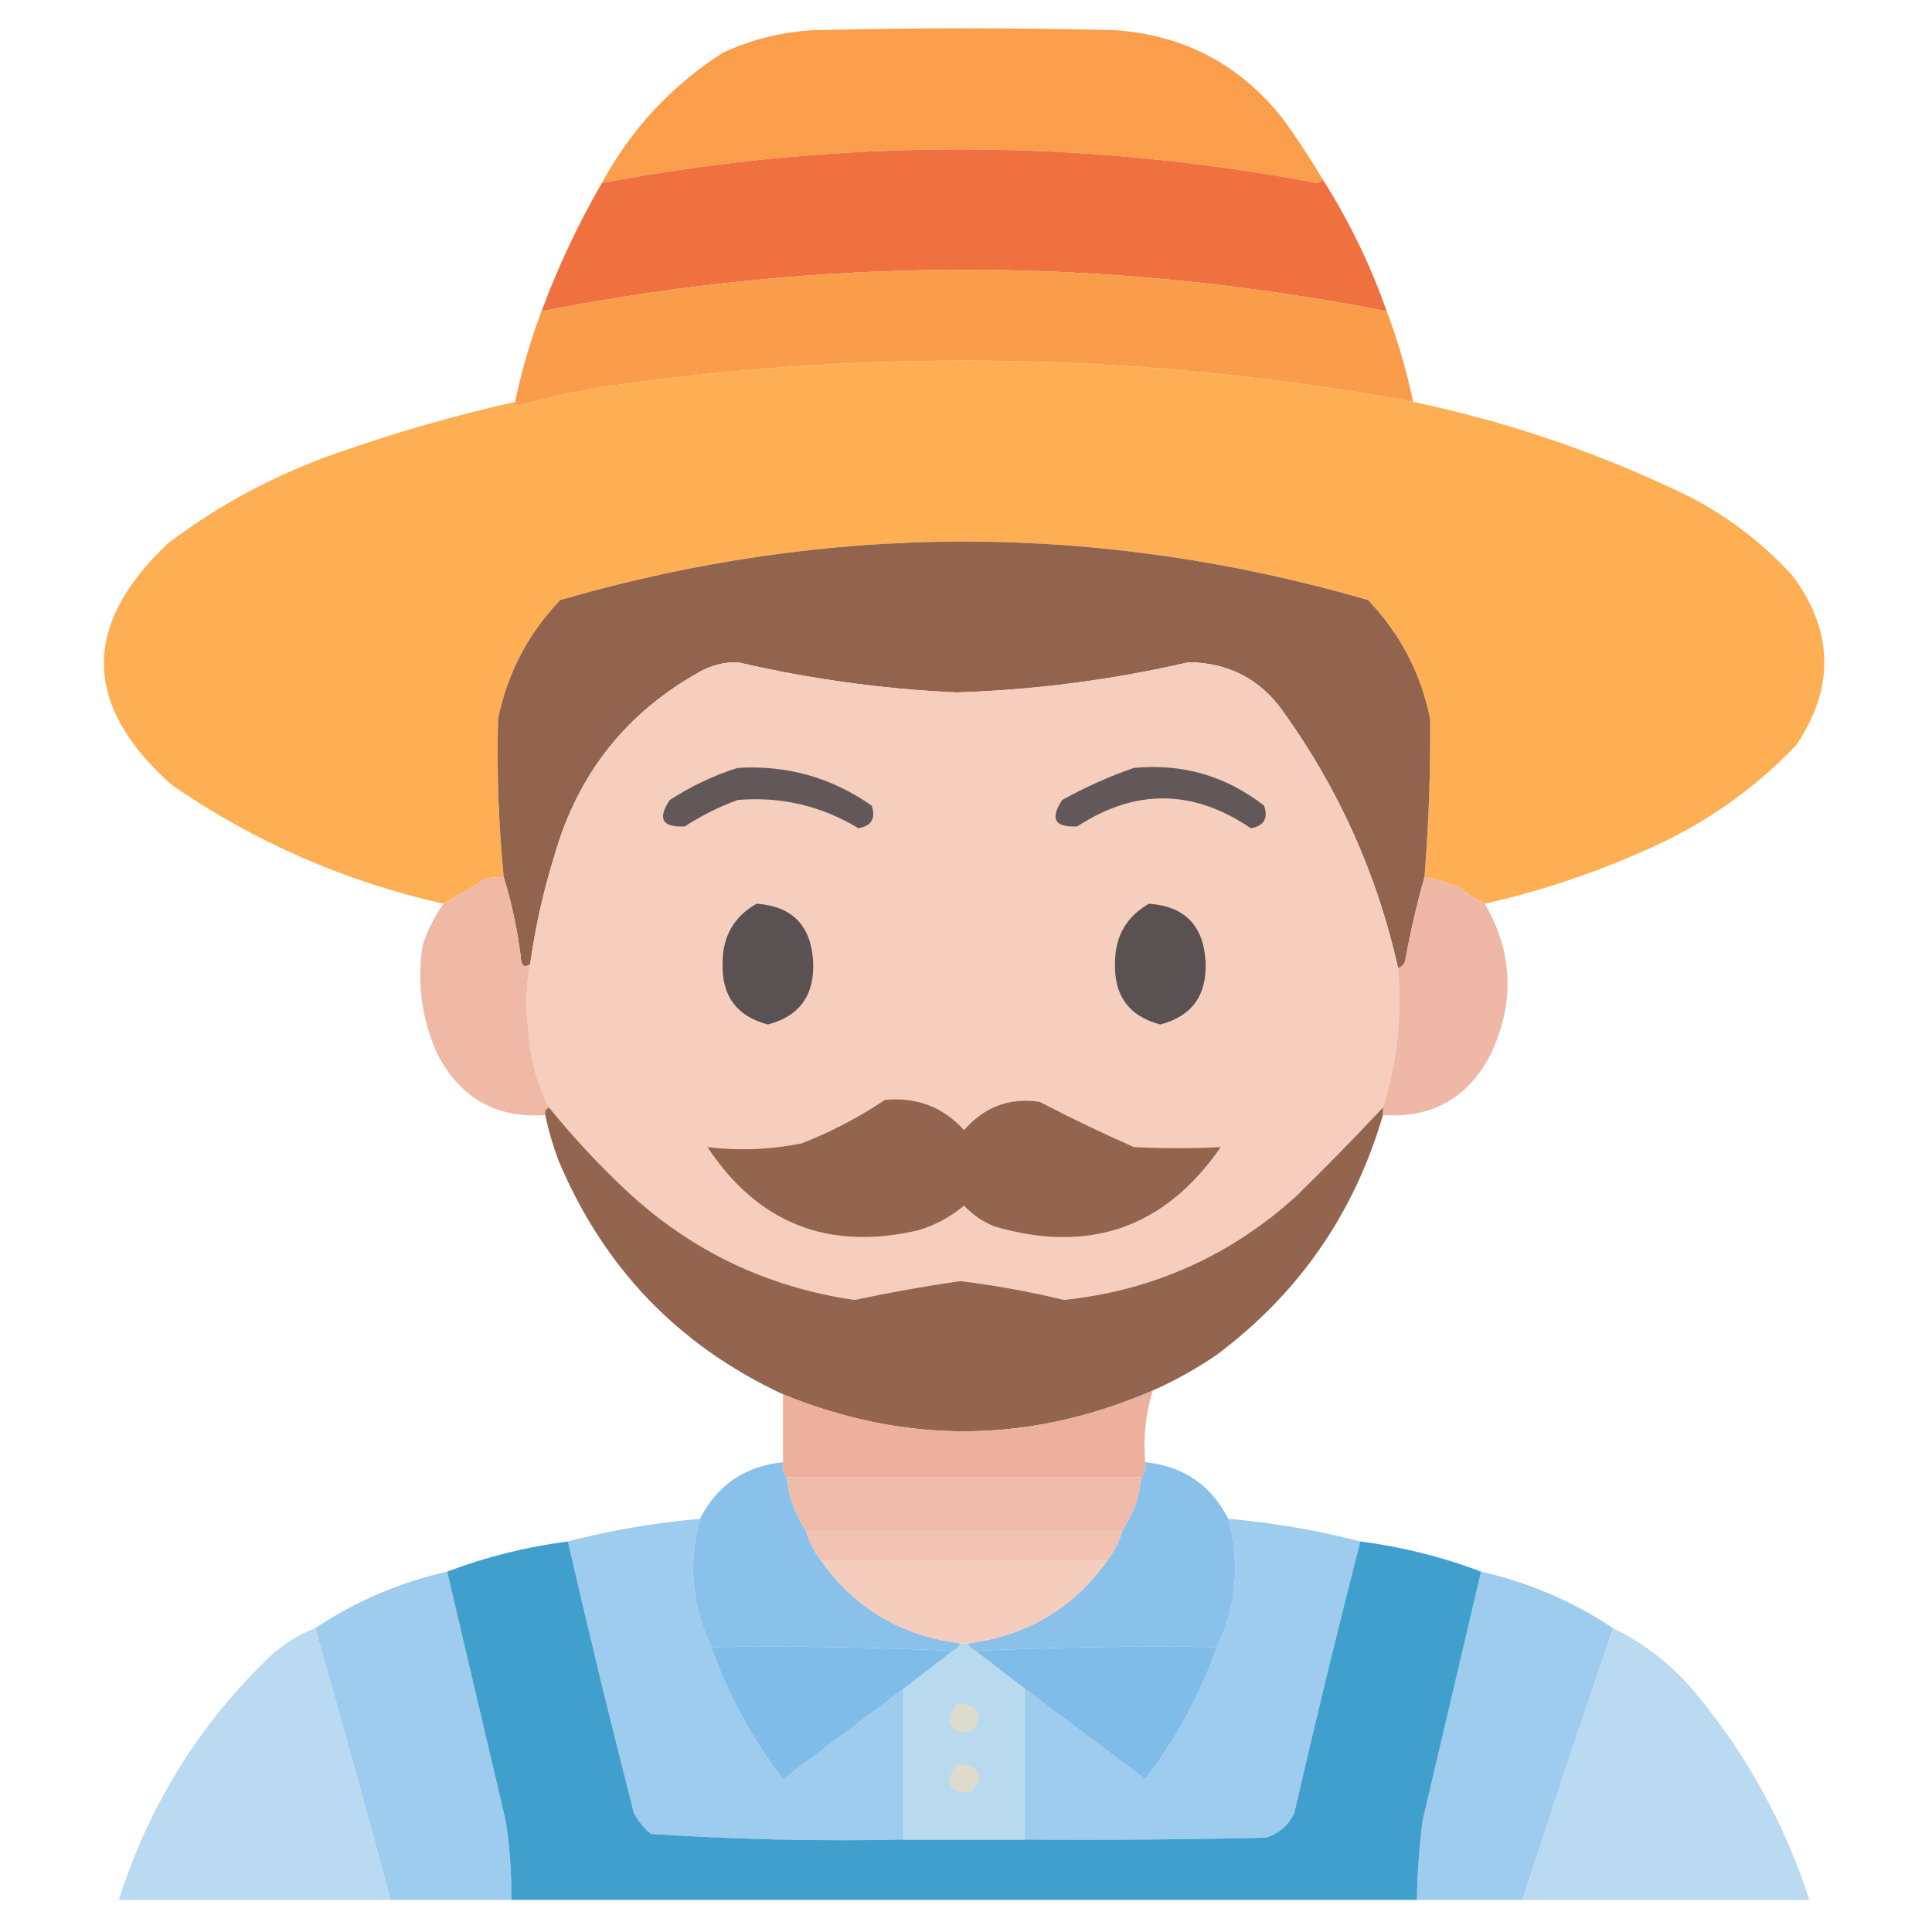
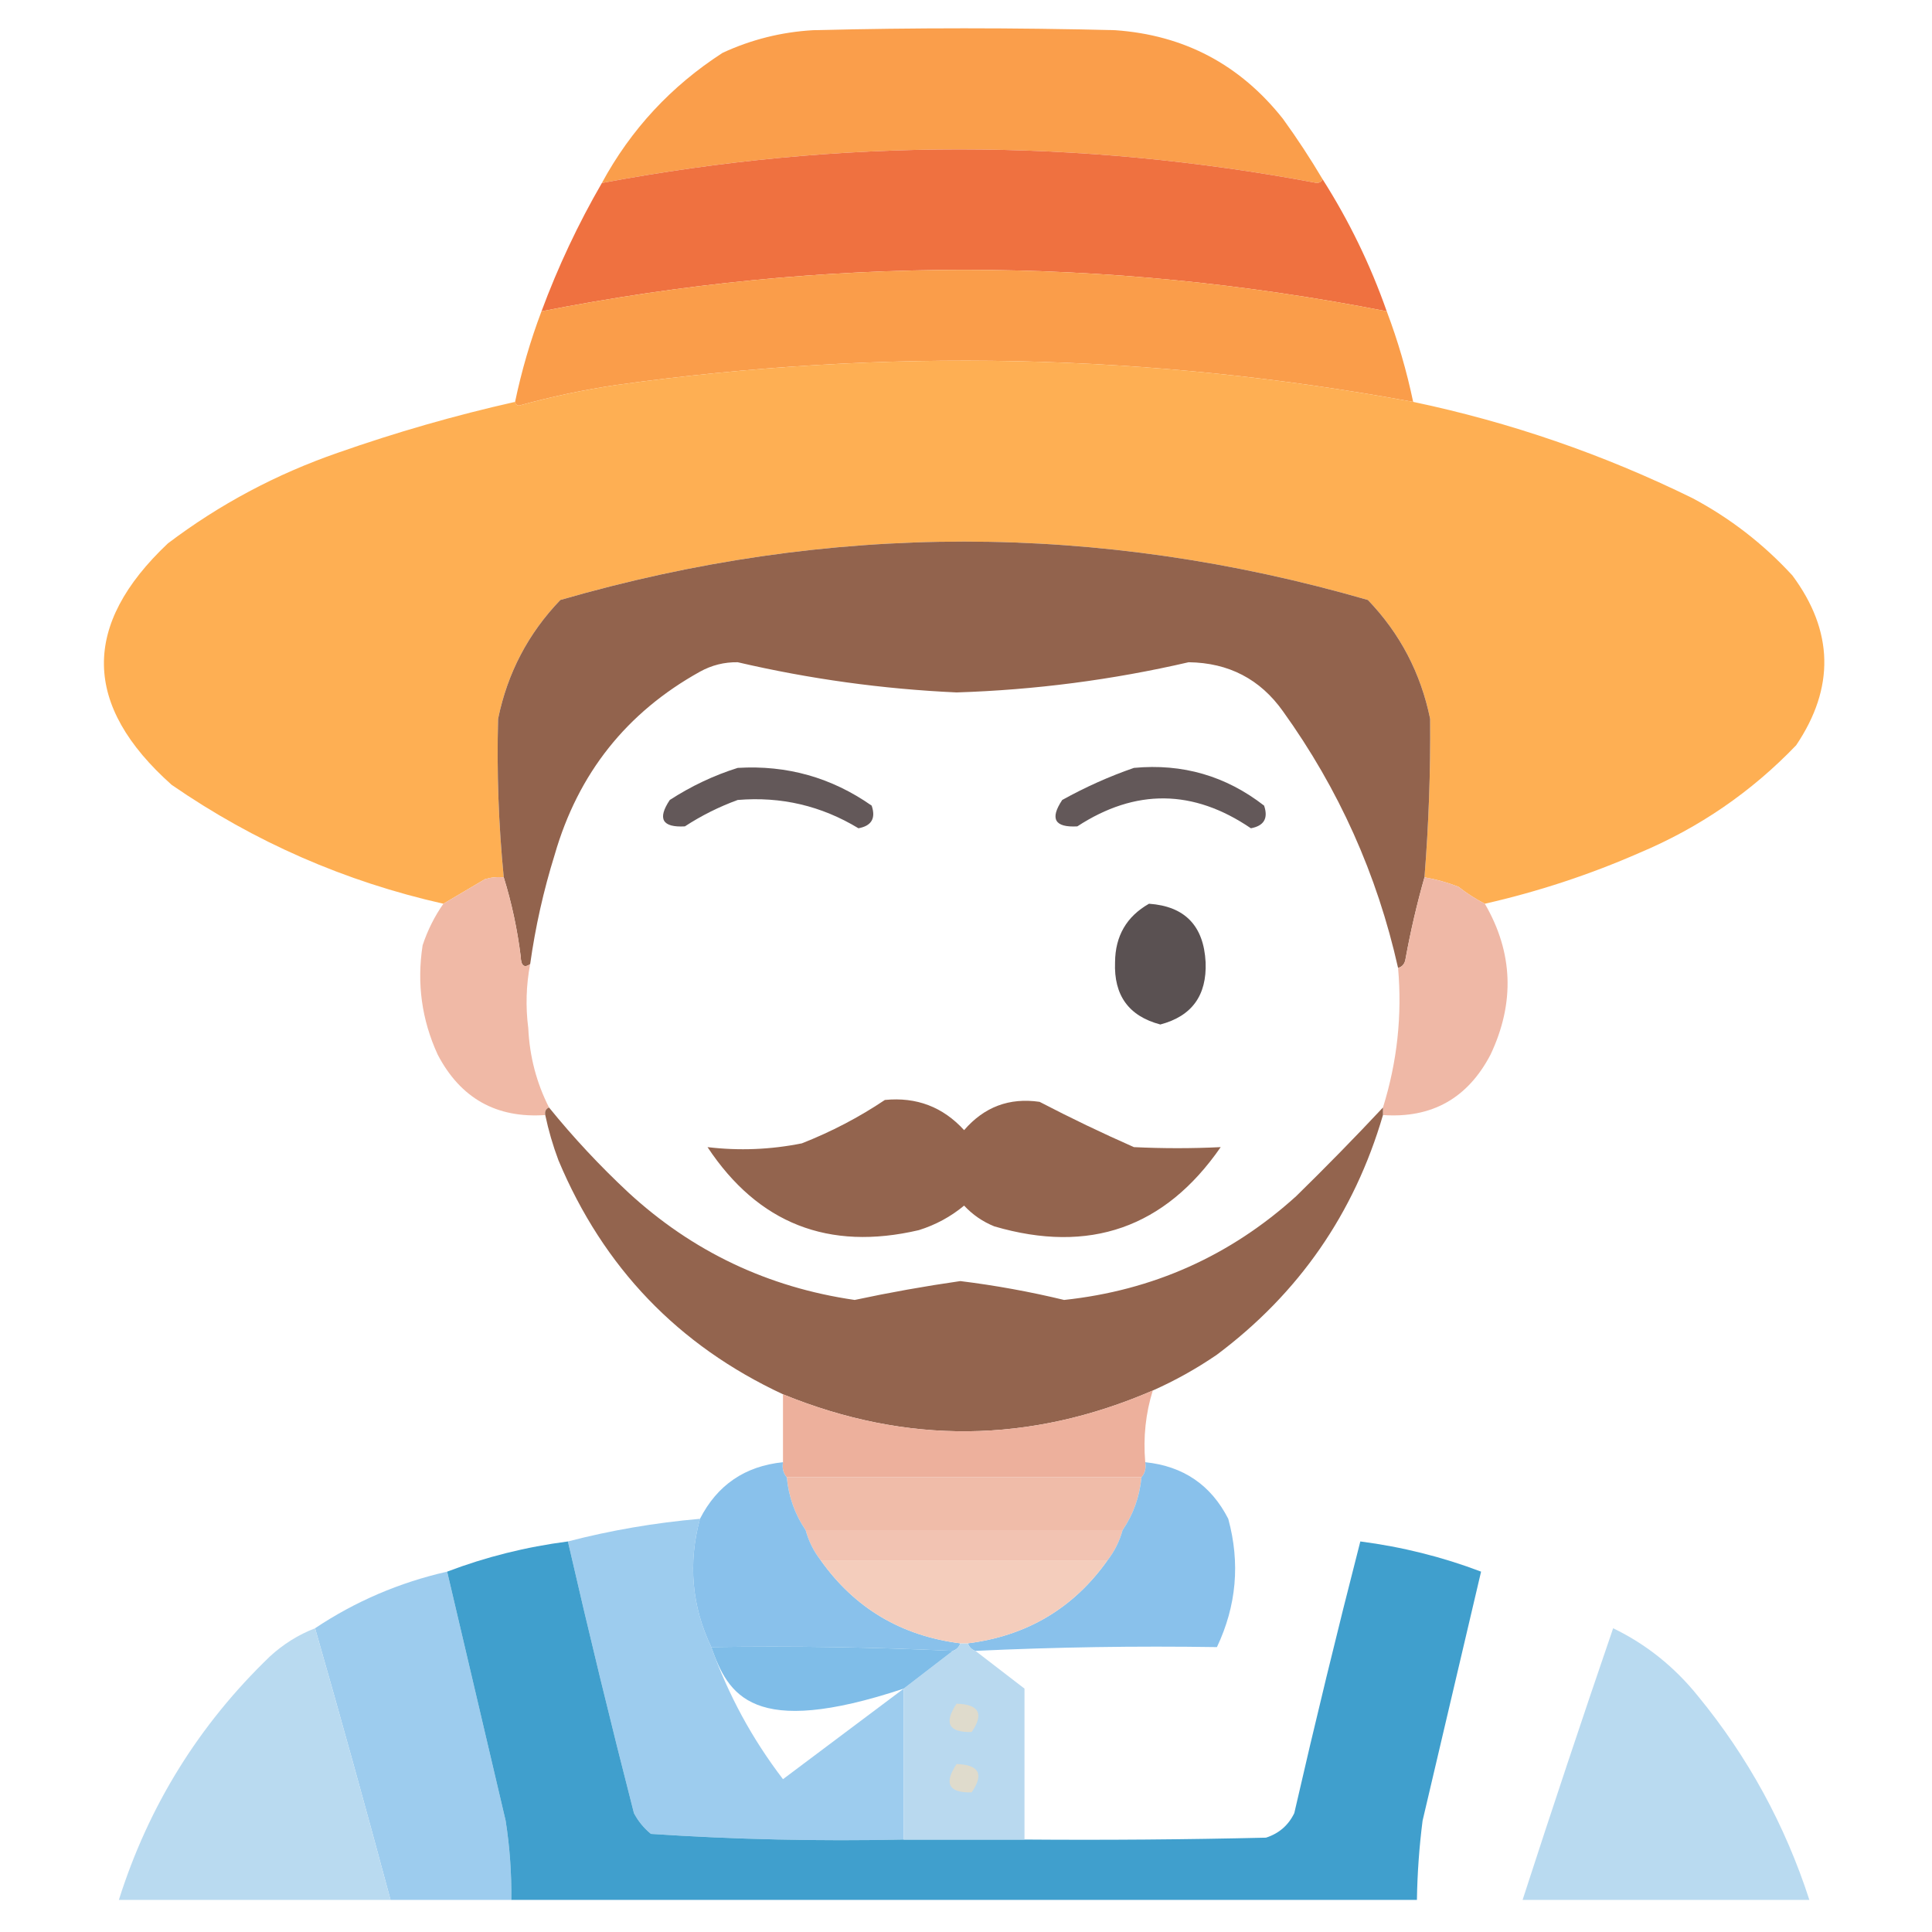
<svg xmlns="http://www.w3.org/2000/svg" version="1.1" width="512px" height="512px" style="shape-rendering:geometricPrecision; text-rendering:geometricPrecision; image-rendering:optimizeQuality; fill-rule:evenodd; clip-rule:evenodd">
  <g>
    <path style="opacity:0.99" fill="#fa9d4a" d="M 350.5,47.5 C 350.265,48.097 349.765,48.43 349,48.5C 285.822,36.62 222.655,36.62 159.5,48.5C 167.19,34.308 177.856,22.808 191.5,14C 199.113,10.477 207.113,8.477 215.5,8C 242.167,7.333 268.833,7.333 295.5,8C 313.779,9.272 328.612,17.106 340,31.5C 343.759,36.691 347.259,42.024 350.5,47.5 Z" />
  </g>
  <g>
    <path style="opacity:1" fill="#ef7140" d="M 350.5,47.5 C 357.479,58.459 363.145,70.125 367.5,82.5C 292.845,67.848 218.178,67.848 143.5,82.5C 147.875,70.705 153.208,59.372 159.5,48.5C 222.655,36.62 285.822,36.62 349,48.5C 349.765,48.43 350.265,48.097 350.5,47.5 Z" />
  </g>
  <g>
    <path style="opacity:0.998" fill="#fa9d4a" d="M 367.5,82.5 C 370.453,90.308 372.786,98.308 374.5,106.5C 304.708,93.631 234.374,92.131 163.5,102C 154.702,103.299 146.036,105.132 137.5,107.5C 136.893,107.376 136.56,107.043 136.5,106.5C 138.214,98.308 140.547,90.308 143.5,82.5C 218.178,67.848 292.845,67.848 367.5,82.5 Z" />
  </g>
  <g>
    <path style="opacity:0.994" fill="#feaf53" d="M 374.5,106.5 C 400.216,111.906 424.883,120.406 448.5,132C 458.476,137.303 467.309,144.137 475,152.5C 485.942,167.243 486.275,182.243 476,197.5C 464.165,209.84 450.332,219.34 434.5,226C 421.254,231.804 407.587,236.304 393.5,239.5C 391.068,238.25 388.734,236.75 386.5,235C 383.568,233.855 380.568,233.022 377.5,232.5C 378.618,218.514 379.118,204.514 379,190.5C 376.516,178.364 371.016,167.864 362.5,159C 291.13,138.368 219.797,138.368 148.5,159C 139.984,167.864 134.484,178.364 132,190.5C 131.623,204.527 132.123,218.527 133.5,232.5C 131.801,232.34 130.134,232.506 128.5,233C 124.778,235.19 121.111,237.356 117.5,239.5C 91.409,233.618 67.409,223.118 45.5,208C 21.893,186.975 21.559,165.642 44.5,144C 58.166,133.665 73.166,125.665 89.5,120C 104.941,114.574 120.608,110.074 136.5,106.5C 136.56,107.043 136.893,107.376 137.5,107.5C 146.036,105.132 154.702,103.299 163.5,102C 234.374,92.131 304.708,93.631 374.5,106.5 Z" />
  </g>
  <g>
    <path style="opacity:1" fill="#92634d" d="M 377.5,232.5 C 375.518,239.462 373.851,246.629 372.5,254C 372.316,255.376 371.649,256.209 370.5,256.5C 364.955,231.745 354.789,209.079 340,188.5C 333.95,179.973 325.616,175.64 315,175.5C 294.762,180.177 274.262,182.844 253.5,183.5C 233.934,182.61 214.601,179.943 195.5,175.5C 191.944,175.445 188.611,176.278 185.5,178C 166.041,188.805 153.207,204.971 147,226.5C 144.04,236.004 141.874,245.671 140.5,255.5C 138.908,256.602 138.075,255.935 138,253.5C 137.091,246.234 135.591,239.234 133.5,232.5C 132.123,218.527 131.623,204.527 132,190.5C 134.484,178.364 139.984,167.864 148.5,159C 219.797,138.368 291.13,138.368 362.5,159C 371.016,167.864 376.516,178.364 379,190.5C 379.118,204.514 378.618,218.514 377.5,232.5 Z" />
  </g>
  <g>
-     <path style="opacity:1" fill="#f5cebd" d="M 370.5,256.5 C 371.61,269.063 370.277,281.396 366.5,293.5C 359.063,301.438 351.396,309.272 343.5,317C 326.022,332.821 305.522,341.987 282,344.5C 272.933,342.312 263.766,340.645 254.5,339.5C 245.105,340.849 235.771,342.516 226.5,344.5C 203.503,341.167 183.503,331.667 166.5,316C 158.928,308.932 151.928,301.432 145.5,293.5C 142.183,286.981 140.35,279.981 140,272.5C 139.26,266.782 139.427,261.115 140.5,255.5C 141.874,245.671 144.04,236.004 147,226.5C 153.207,204.971 166.041,188.805 185.5,178C 188.611,176.278 191.944,175.445 195.5,175.5C 214.601,179.943 233.934,182.61 253.5,183.5C 274.262,182.844 294.762,180.177 315,175.5C 325.616,175.64 333.95,179.973 340,188.5C 354.789,209.079 364.955,231.745 370.5,256.5 Z" />
-   </g>
+     </g>
  <g>
    <path style="opacity:1" fill="#635859" d="M 195.5,203.5 C 208.537,202.716 220.371,206.05 231,213.5C 232.141,216.857 230.975,218.857 227.5,219.5C 217.661,213.541 206.995,211.041 195.5,212C 190.554,213.806 185.888,216.139 181.5,219C 175.5,219.333 174.167,217 177.5,212C 183.208,208.31 189.208,205.477 195.5,203.5 Z" />
  </g>
  <g>
    <path style="opacity:1" fill="#635859" d="M 300.5,203.5 C 313.372,202.293 324.872,205.626 335,213.5C 336.141,216.857 334.975,218.857 331.5,219.5C 316.237,209.114 300.903,208.948 285.5,219C 279.5,219.333 278.167,217 281.5,212C 287.667,208.579 294,205.746 300.5,203.5 Z" />
  </g>
  <g>
-     <path style="opacity:1" fill="#5a5152" d="M 200.5,239.5 C 209.997,240.166 214.997,245.332 215.5,255C 215.846,263.802 211.846,269.302 203.5,271.5C 195.154,269.302 191.154,263.802 191.5,255C 191.557,248.044 194.557,242.877 200.5,239.5 Z" />
-   </g>
+     </g>
  <g>
    <path style="opacity:1" fill="#5a5152" d="M 304.5,239.5 C 313.997,240.166 318.997,245.332 319.5,255C 319.846,263.802 315.846,269.302 307.5,271.5C 299.154,269.302 295.154,263.802 295.5,255C 295.557,248.044 298.557,242.877 304.5,239.5 Z" />
  </g>
  <g>
    <path style="opacity:0.988" fill="#efb8a5" d="M 133.5,232.5 C 135.591,239.234 137.091,246.234 138,253.5C 138.075,255.935 138.908,256.602 140.5,255.5C 139.427,261.115 139.26,266.782 140,272.5C 140.35,279.981 142.183,286.981 145.5,293.5C 144.662,293.842 144.328,294.508 144.5,295.5C 131.55,296.396 122.05,291.062 116,279.5C 111.762,270.27 110.429,260.603 112,250.5C 113.319,246.528 115.153,242.861 117.5,239.5C 121.111,237.356 124.778,235.19 128.5,233C 130.134,232.506 131.801,232.34 133.5,232.5 Z" />
  </g>
  <g>
    <path style="opacity:0.99" fill="#efb8a6" d="M 377.5,232.5 C 380.568,233.022 383.568,233.855 386.5,235C 388.734,236.75 391.068,238.25 393.5,239.5C 400.997,252.424 401.497,265.757 395,279.5C 388.95,291.062 379.45,296.396 366.5,295.5C 366.5,294.833 366.5,294.167 366.5,293.5C 370.277,281.396 371.61,269.063 370.5,256.5C 371.649,256.209 372.316,255.376 372.5,254C 373.851,246.629 375.518,239.462 377.5,232.5 Z" />
  </g>
  <g>
    <path style="opacity:1" fill="#93644e" d="M 234.5,291.5 C 242.877,290.673 249.877,293.34 255.5,299.5C 260.83,293.331 267.497,290.831 275.5,292C 283.712,296.273 292.045,300.273 300.5,304C 308.186,304.373 315.852,304.373 323.5,304C 308.707,325.377 288.707,332.377 263.5,325C 260.421,323.752 257.754,321.919 255.5,319.5C 251.947,322.444 247.947,324.61 243.5,326C 219.585,331.591 200.918,324.258 187.5,304C 195.86,304.999 204.193,304.666 212.5,303C 220.336,299.917 227.67,296.084 234.5,291.5 Z" />
  </g>
  <g>
    <path style="opacity:1" fill="#93644e" d="M 145.5,293.5 C 151.928,301.432 158.928,308.932 166.5,316C 183.503,331.667 203.503,341.167 226.5,344.5C 235.771,342.516 245.105,340.849 254.5,339.5C 263.766,340.645 272.933,342.312 282,344.5C 305.522,341.987 326.022,332.821 343.5,317C 351.396,309.272 359.063,301.438 366.5,293.5C 366.5,294.167 366.5,294.833 366.5,295.5C 358.881,321.578 344.214,342.745 322.5,359C 317.102,362.698 311.435,365.864 305.5,368.5C 272.978,382.574 240.311,382.907 207.5,369.5C 179.734,356.565 159.901,335.898 148,307.5C 146.523,303.57 145.356,299.57 144.5,295.5C 144.328,294.508 144.662,293.842 145.5,293.5 Z" />
  </g>
  <g>
    <path style="opacity:1" fill="#edb09c" d="M 305.5,368.5 C 303.607,374.545 302.94,380.879 303.5,387.5C 303.768,389.099 303.434,390.432 302.5,391.5C 271.167,391.5 239.833,391.5 208.5,391.5C 207.566,390.432 207.232,389.099 207.5,387.5C 207.5,381.5 207.5,375.5 207.5,369.5C 240.311,382.907 272.978,382.574 305.5,368.5 Z" />
  </g>
  <g>
    <path style="opacity:1" fill="#f0bca9" d="M 208.5,391.5 C 239.833,391.5 271.167,391.5 302.5,391.5C 302.001,396.669 300.334,401.336 297.5,405.5C 269.5,405.5 241.5,405.5 213.5,405.5C 210.666,401.336 208.999,396.669 208.5,391.5 Z" />
  </g>
  <g>
    <path style="opacity:0.996" fill="#9dccee" d="M 185.5,402.5 C 182.316,414.304 183.316,425.637 188.5,436.5C 193,449.168 199.334,460.834 207.5,471.5C 218.196,463.491 228.863,455.491 239.5,447.5C 239.5,460.833 239.5,474.167 239.5,487.5C 217.076,487.979 194.742,487.479 172.5,486C 170.622,484.457 169.122,482.624 168,480.5C 161.841,456.52 156.008,432.52 150.5,408.5C 161.879,405.547 173.545,403.547 185.5,402.5 Z" />
  </g>
  <g>
-     <path style="opacity:0.996" fill="#9dccee" d="M 325.5,402.5 C 337.455,403.547 349.121,405.547 360.5,408.5C 354.362,432.387 348.528,456.387 343,480.5C 341.437,483.728 338.937,485.895 335.5,487C 314.169,487.5 292.836,487.667 271.5,487.5C 271.5,474.167 271.5,460.833 271.5,447.5C 282.137,455.491 292.804,463.491 303.5,471.5C 311.652,460.866 317.985,449.2 322.5,436.5C 327.692,425.534 328.692,414.2 325.5,402.5 Z" />
-   </g>
+     </g>
  <g>
    <path style="opacity:1" fill="#f2c3b2" d="M 213.5,405.5 C 241.5,405.5 269.5,405.5 297.5,405.5C 296.692,408.45 295.358,411.117 293.5,413.5C 268.167,413.5 242.833,413.5 217.5,413.5C 215.642,411.117 214.308,408.45 213.5,405.5 Z" />
  </g>
  <g>
    <path style="opacity:0.995" fill="#9dccee" d="M 118.5,416.5 C 123.657,438.462 128.823,460.462 134,482.5C 135.087,489.46 135.587,496.46 135.5,503.5C 124.833,503.5 114.167,503.5 103.5,503.5C 97.03,479.427 90.364,455.427 83.5,431.5C 94.165,424.382 105.831,419.382 118.5,416.5 Z" />
  </g>
  <g>
-     <path style="opacity:0.995" fill="#9dccee" d="M 392.5,416.5 C 405.169,419.382 416.835,424.382 427.5,431.5C 419.304,455.421 411.304,479.421 403.5,503.5C 394.167,503.5 384.833,503.5 375.5,503.5C 375.608,496.476 376.108,489.476 377,482.5C 382.171,460.484 387.337,438.484 392.5,416.5 Z" />
-   </g>
+     </g>
  <g>
    <path style="opacity:1" fill="#89c1eb" d="M 207.5,387.5 C 207.232,389.099 207.566,390.432 208.5,391.5C 208.999,396.669 210.666,401.336 213.5,405.5C 214.308,408.45 215.642,411.117 217.5,413.5C 226.514,426.183 238.847,433.516 254.5,435.5C 254.167,436.5 253.5,437.167 252.5,437.5C 231.34,436.503 210.007,436.169 188.5,436.5C 183.316,425.637 182.316,414.304 185.5,402.5C 190.085,393.536 197.419,388.536 207.5,387.5 Z" />
  </g>
  <g>
    <path style="opacity:1" fill="#89c1eb" d="M 303.5,387.5 C 313.581,388.536 320.915,393.536 325.5,402.5C 328.692,414.2 327.692,425.534 322.5,436.5C 300.993,436.169 279.66,436.503 258.5,437.5C 257.5,437.167 256.833,436.5 256.5,435.5C 272.171,433.508 284.504,426.175 293.5,413.5C 295.358,411.117 296.692,408.45 297.5,405.5C 300.334,401.336 302.001,396.669 302.5,391.5C 303.434,390.432 303.768,389.099 303.5,387.5 Z" />
  </g>
  <g>
    <path style="opacity:0.994" fill="#b9daf0" d="M 83.5,431.5 C 90.364,455.427 97.03,479.427 103.5,503.5C 79.5,503.5 55.5,503.5 31.5,503.5C 39.369,478.593 52.702,457.093 71.5,439C 75.052,435.727 79.052,433.227 83.5,431.5 Z" />
  </g>
  <g>
    <path style="opacity:0.994" fill="#b9daf0" d="M 427.5,431.5 C 436.26,435.742 443.76,441.742 450,449.5C 463.223,465.61 473.056,483.61 479.5,503.5C 454.167,503.5 428.833,503.5 403.5,503.5C 411.304,479.421 419.304,455.421 427.5,431.5 Z" />
  </g>
  <g>
    <path style="opacity:1" fill="#409fcd" d="M 150.5,408.5 C 156.008,432.52 161.841,456.52 168,480.5C 169.122,482.624 170.622,484.457 172.5,486C 194.742,487.479 217.076,487.979 239.5,487.5C 250.167,487.5 260.833,487.5 271.5,487.5C 292.836,487.667 314.169,487.5 335.5,487C 338.937,485.895 341.437,483.728 343,480.5C 348.528,456.387 354.362,432.387 360.5,408.5C 371.582,409.937 382.249,412.604 392.5,416.5C 387.337,438.484 382.171,460.484 377,482.5C 376.108,489.476 375.608,496.476 375.5,503.5C 295.5,503.5 215.5,503.5 135.5,503.5C 135.587,496.46 135.087,489.46 134,482.5C 128.823,460.462 123.657,438.462 118.5,416.5C 128.751,412.604 139.418,409.937 150.5,408.5 Z" />
  </g>
  <g>
-     <path style="opacity:1" fill="#7fbde8" d="M 322.5,436.5 C 317.985,449.2 311.652,460.866 303.5,471.5C 292.804,463.491 282.137,455.491 271.5,447.5C 267.143,444.136 262.809,440.802 258.5,437.5C 279.66,436.503 300.993,436.169 322.5,436.5 Z" />
-   </g>
+     </g>
  <g>
    <path style="opacity:1" fill="#b9d9ef" d="M 254.5,435.5 C 255.167,435.5 255.833,435.5 256.5,435.5C 256.833,436.5 257.5,437.167 258.5,437.5C 262.809,440.802 267.143,444.136 271.5,447.5C 271.5,460.833 271.5,474.167 271.5,487.5C 260.833,487.5 250.167,487.5 239.5,487.5C 239.5,474.167 239.5,460.833 239.5,447.5C 243.857,444.136 248.191,440.802 252.5,437.5C 253.5,437.167 254.167,436.5 254.5,435.5 Z" />
  </g>
  <g>
    <path style="opacity:1" fill="#dfdbcc" d="M 253.5,451.5 C 259.488,451.664 260.821,454.164 257.5,459C 251.403,459.147 250.07,456.647 253.5,451.5 Z" />
  </g>
  <g>
-     <path style="opacity:1" fill="#7fbde8" d="M 188.5,436.5 C 210.007,436.169 231.34,436.503 252.5,437.5C 248.191,440.802 243.857,444.136 239.5,447.5C 228.863,455.491 218.196,463.491 207.5,471.5C 199.334,460.834 193,449.168 188.5,436.5 Z" />
+     <path style="opacity:1" fill="#7fbde8" d="M 188.5,436.5 C 210.007,436.169 231.34,436.503 252.5,437.5C 248.191,440.802 243.857,444.136 239.5,447.5C 199.334,460.834 193,449.168 188.5,436.5 Z" />
  </g>
  <g>
    <path style="opacity:1" fill="#f4cdbc" d="M 217.5,413.5 C 242.833,413.5 268.167,413.5 293.5,413.5C 284.504,426.175 272.171,433.508 256.5,435.5C 255.833,435.5 255.167,435.5 254.5,435.5C 238.847,433.516 226.514,426.183 217.5,413.5 Z" />
  </g>
  <g>
    <path style="opacity:1" fill="#dfdbcc" d="M 253.5,467.5 C 259.488,467.664 260.821,470.164 257.5,475C 251.403,475.147 250.07,472.647 253.5,467.5 Z" />
  </g>
</svg>